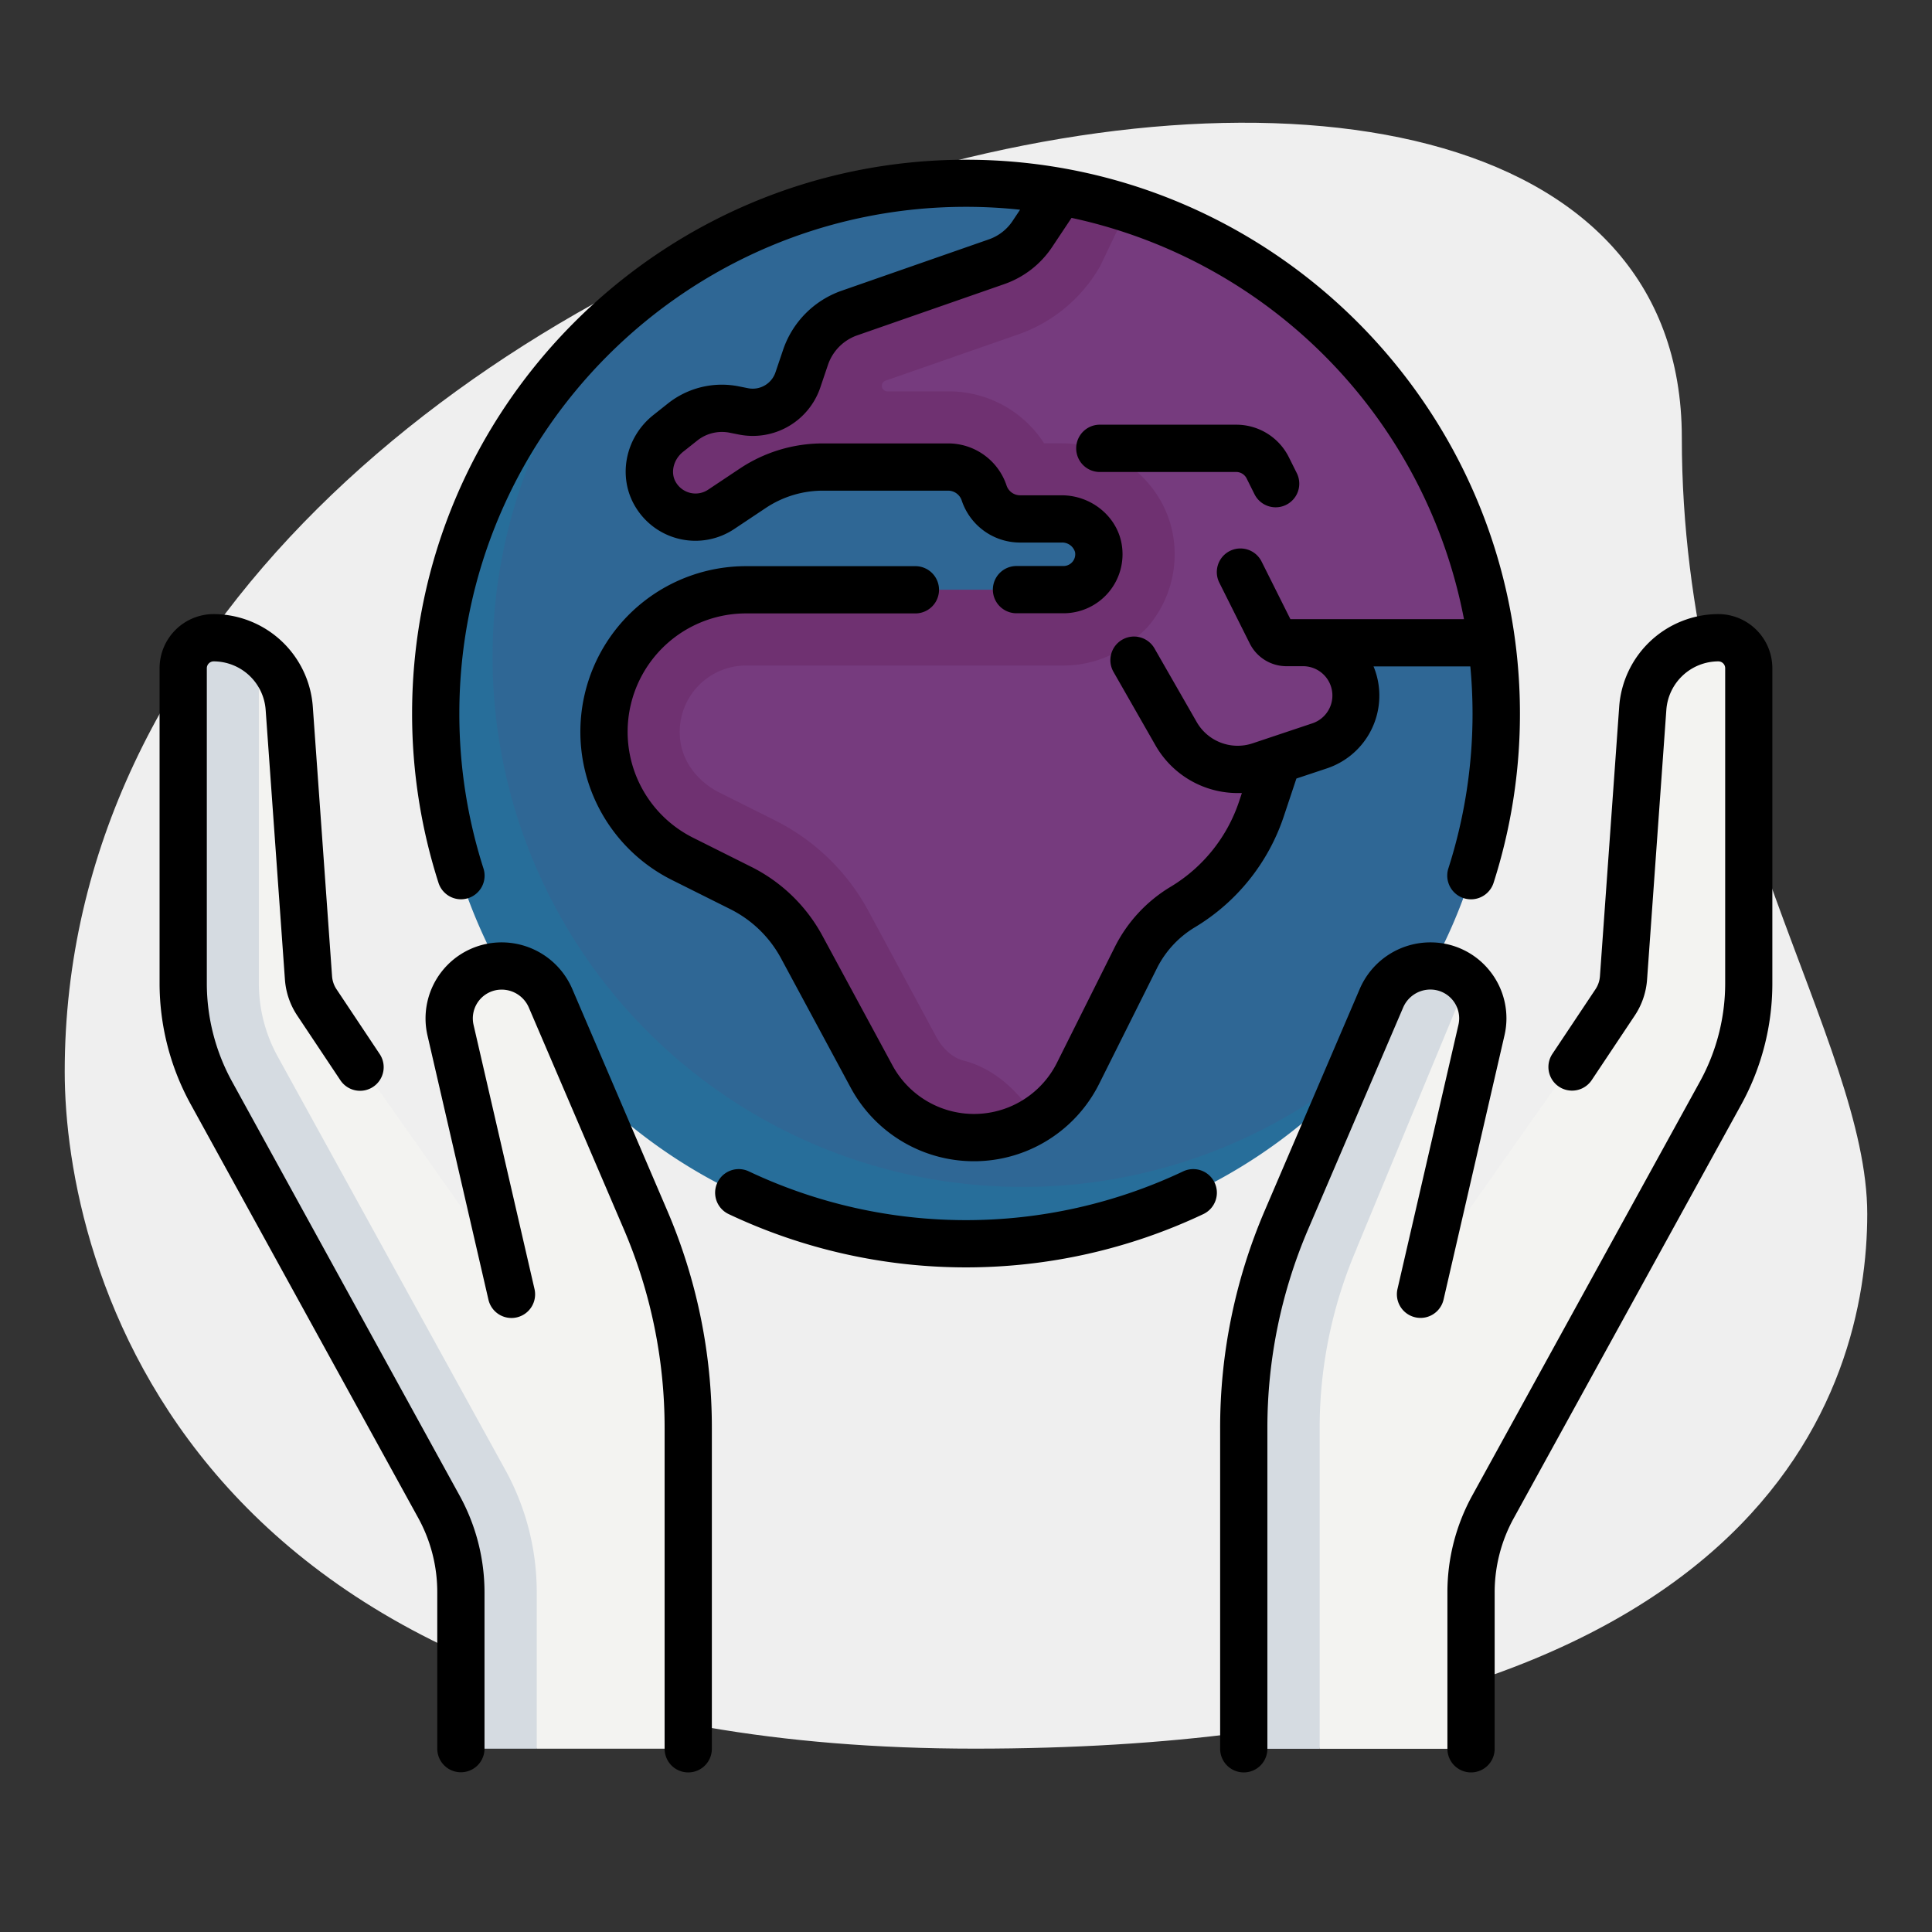
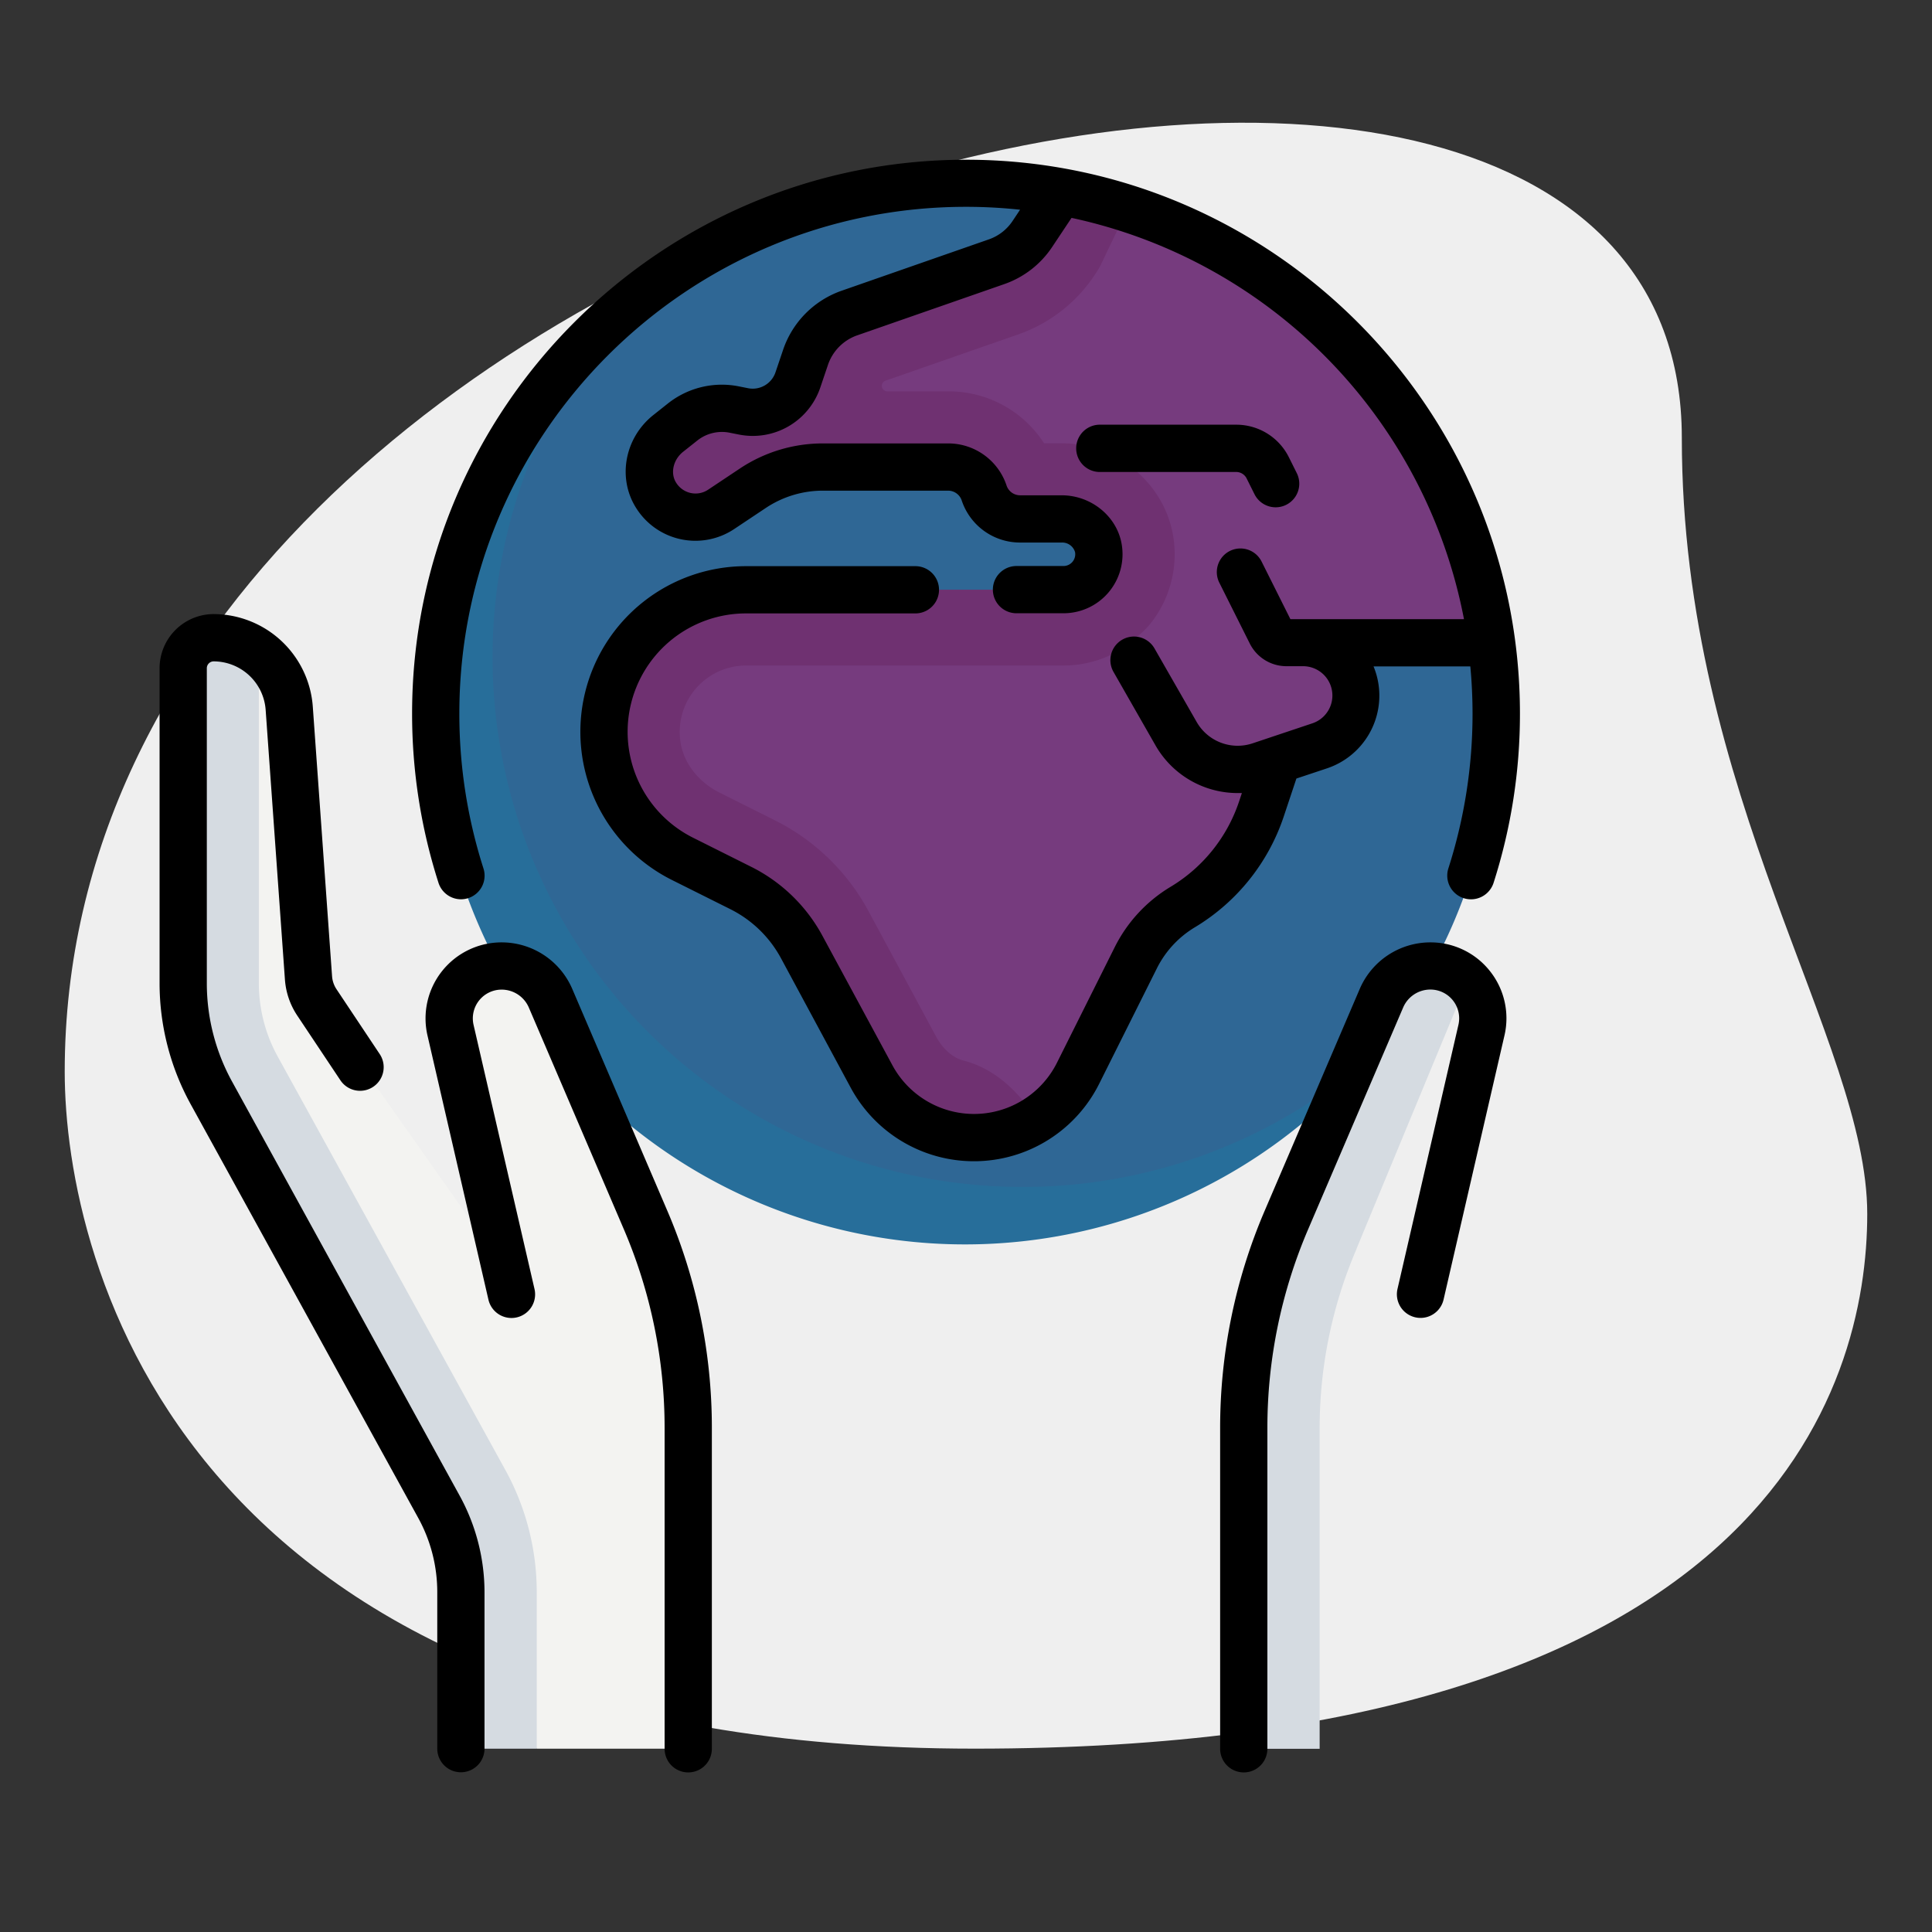
<svg xmlns="http://www.w3.org/2000/svg" id="_1px" data-name="1px" viewBox="0 0 512 512">
  <rect x="0" y="0" width="512" height="512" fill="#333333" stroke="none" />
  <defs>
    <style>.cls-1{fill:#efefef;}.cls-2{fill:#2f6795;}.cls-3{fill:#276e9a;}.cls-4{fill:#763b7e;}.cls-5{fill:#f3f3f1;}.cls-6{fill:#6f3171;}.cls-7{fill:#d5dbe1;}</style>
  </defs>
  <path class="cls-1" d="M445.7,116c0,94.86,49.14,160,49.14,205.71s-26.28,141.7-236.55,141.7S17.15,334.31,17.15,284c0-235.43,428.55-336,428.55-168Z" />
  <path class="cls-2" d="M396.53,189.08A140.12,140.12,0,0,1,353.85,290S306.92,326.12,256,326.12c-77.61,0-140.53-68.78-140.53-137a140.53,140.53,0,1,1,281.06,0Z" />
  <path class="cls-3" d="M271.06,314.55a140.41,140.41,0,0,1-106.54-232,140.44,140.44,0,1,0,198,198A139.84,139.84,0,0,1,271.06,314.55Z" />
  <path class="cls-4" d="M354.54,170.34h40.6A140.42,140.42,0,0,0,280,50.75L273.8,61.09a20.06,20.06,0,0,1-10.58,8.58L225.05,83a18.73,18.73,0,0,0-11.61,11.77l-2,5.91A12.59,12.59,0,0,1,197.05,109l-2.42-.48a16.78,16.78,0,0,0-13.79,3.35l-3.78,3c-4.68,3.74-6.48,10.38-3.6,15.64A12.29,12.29,0,0,0,191.12,135l8.37-5.58a33.59,33.59,0,0,1,18.64-5.64h33.15c4.21,0,8.24,2.53,9.44,6.56a10.07,10.07,0,0,0,9.64,7.19h11c4.67,0,9,3.19,9.74,7.8a9.37,9.37,0,0,1-9.24,10.94l-84.16,5.1c-20.78,0-37.63,11.75-37.63,32.53a37.64,37.64,0,0,0,20.8,33.67l15.43,7.71a37.48,37.48,0,0,1,16.24,15.75l17.87,33.2c4.21,7.81,11.23,14,19.82,16.24a30.86,30.86,0,0,0,35.47-16L302,251.84a25.62,25.62,0,0,1,11.46-11.46h0a39.52,39.52,0,0,0,17.1-16.58c1.9-3.54,5.74-21.34,5.74-21.34l13-4.77a13.37,13.37,0,0,0,8.3-16Z" />
  <path class="cls-5" d="M171,323.17,146.11,265a14.57,14.57,0,0,0-10.57-8.81A13.9,13.9,0,0,0,119.4,273l14.71,63.77-50-71a13.34,13.34,0,0,1-2.4-6.74l-5.1-71.34A20.08,20.08,0,0,0,56.28,169a8,8,0,0,0-7.73,8.07v83.53a60.13,60.13,0,0,0,7.46,29l60.35,109.74a46.79,46.79,0,0,1,5.8,22.58l20.08,41.5h40.15V378.53A140.69,140.69,0,0,0,171,323.17Z" />
  <path class="cls-6" d="M197.69,176.37h84.16a29.38,29.38,0,0,0,12.25-2.68l7.52-5.18a27.46,27.46,0,0,0,2.66-2.52,29.48,29.48,0,0,0,6.63-23.87c-2.29-14.05-15-24.64-29.56-24.64h-4.66a30,30,0,0,0-25.41-13.76H235.15a1.47,1.47,0,0,1-1.29-2.15,1.45,1.45,0,0,1,.81-.69l35.16-12.25A40.31,40.31,0,0,0,291,71.47a15,15,0,0,0,.93-1.72l6.4-13.39.45-.93A140.36,140.36,0,0,0,280,50.75L273.8,61.09a20.06,20.06,0,0,1-10.58,8.58L225.05,83a18.73,18.73,0,0,0-11.61,11.77l-2,5.91A12.59,12.59,0,0,1,197.05,109l-2.42-.48a16.78,16.78,0,0,0-13.79,3.35l-3.78,3c-4.68,3.74-6.48,10.38-3.6,15.64A12.29,12.29,0,0,0,191.12,135l8.37-5.58a33.59,33.59,0,0,1,18.64-5.64h33.15c4.21,0,8.24,2.53,9.44,6.57a10.07,10.07,0,0,0,9.64,7.18h11c4.67,0,9,3.19,9.74,7.8a9.37,9.37,0,0,1-9.24,10.94H197.7a37.64,37.64,0,0,0-16.84,71.3l15.43,7.71a37.48,37.48,0,0,1,16.24,15.75l17.87,33.21c4.21,7.81,11.23,14,19.82,16.23a30.83,30.83,0,0,0,24.47-3.9l-.52-.78c-5.41-8-11.6-12.86-18.93-14.76-2.73-.7-5.41-3.06-7.16-6.31L230.2,241.53a57.25,57.25,0,0,0-24.93-24.18l-14.51-7.26c-5.69-2.84-9.58-7.86-10.42-13.42a17.6,17.6,0,0,1,17.35-20.3Z" />
-   <path class="cls-5" d="M341,323.17,365.89,265a14.57,14.57,0,0,1,10.57-8.81A13.91,13.91,0,0,1,392.61,273l-14.72,63.77,50-71a13.45,13.45,0,0,0,2.41-6.74l5.09-71.34A20.08,20.08,0,0,1,455.73,169a8,8,0,0,1,7.72,8.07v83.53a60.2,60.2,0,0,1-7.45,29L395.64,399.37a46.82,46.82,0,0,0-5.8,22.58v41.5H349.69l-20.08-84.92A140.69,140.69,0,0,1,341,323.17Z" />
  <path class="cls-7" d="M134,389.7,73.6,280a40.22,40.22,0,0,1-5-19.36V173.09A20,20,0,0,0,56.28,169a8,8,0,0,0-7.73,8.07V260.6a60.25,60.25,0,0,0,7.46,29l60.35,109.74a46.79,46.79,0,0,1,5.8,22.58v41.5h20.08V422A67.07,67.07,0,0,0,134,389.7Z" />
  <path class="cls-7" d="M359.49,330.93l29.35-70.85a13.88,13.88,0,0,0-12.38-3.85A14.57,14.57,0,0,0,365.89,265L341,323.17a140.69,140.69,0,0,0-11.36,55.36v84.92h20.08V378.53a120.3,120.3,0,0,1,9.8-47.6Z" />
  <path d="M330.37,126.79l2.09,4.19a6.26,6.26,0,0,0,11.2-5.6l-2.09-4.19a15.55,15.55,0,0,0-14-8.64H291.22a6.27,6.27,0,0,0,0,12.53h36.37a3.09,3.09,0,0,1,2.78,1.71Z" />
-   <path d="M313.54,310.43a134.59,134.59,0,0,1-115.08,0,6.26,6.26,0,1,0-5.37,11.31,147.11,147.11,0,0,0,125.82,0,6.26,6.26,0,0,0-5.37-11.31Z" />
  <path d="M122.16,238.32a6.34,6.34,0,0,0,1.91-.3,6.26,6.26,0,0,0,4.05-7.88,134.27,134.27,0,0,1-6.39-41.06C121.73,115,182,54.81,256,54.81a133.07,133.07,0,0,1,14.33.77l-2,3a12.46,12.46,0,0,1-6.28,4.86L223,77.06a25.13,25.13,0,0,0-15.49,15.7l-2,5.91a6.36,6.36,0,0,1-7.26,4.21l-2.41-.48a23,23,0,0,0-18.93,4.6l-3.78,3c-7.54,6-9.54,16.54-4.66,24.44a18.54,18.54,0,0,0,26.1,5.76l8.37-5.58a27.29,27.29,0,0,1,15.16-4.59h33.16a3.8,3.8,0,0,1,3.6,2.59,16.29,16.29,0,0,0,15.48,11.16h11a3.54,3.54,0,0,1,3.56,2.54,3.12,3.12,0,0,1-3.06,3.68H269.38a6.26,6.26,0,1,0,0,12.52h12.47a15.64,15.64,0,0,0,15.42-18.21c-1.21-7.44-8.06-13.05-15.92-13.05h-11a3.79,3.79,0,0,1-3.6-2.59,16.3,16.3,0,0,0-15.48-11.16H218.12a39.68,39.68,0,0,0-22.1,6.69l-8.37,5.58a6,6,0,0,1-4.61.87,6.09,6.09,0,0,1-3.9-2.8c-1.53-2.48-.73-6,1.83-8.07l3.78-3a10.49,10.49,0,0,1,8.65-2.1l2.42.48a18.89,18.89,0,0,0,21.59-12.53l2-5.91a12.56,12.56,0,0,1,7.73-7.84l39.07-13.61a25.17,25.17,0,0,0,12.57-9.74l5.19-7.79a134.68,134.68,0,0,1,104,106.34h-46l-7.64-15.27a6.26,6.26,0,0,0-11.2,5.6l8.08,16.14a10.87,10.87,0,0,0,9.79,6h4.34a7.77,7.77,0,0,1,2.45,15.14L331.92,197a12.51,12.51,0,0,1-14.78-5.65L306,171.92a6.26,6.26,0,1,0-10.87,6.21l11.12,19.46A25.08,25.08,0,0,0,328,210.17c.37,0,.74,0,1.11,0l-.76,2.28A41.8,41.8,0,0,1,310.24,235h0a39,39,0,0,0-14.82,16l-15.31,30.63a24.58,24.58,0,0,1-43.62.66L218,248.08a43.57,43.57,0,0,0-18.95-18.38L183.66,222a31.38,31.38,0,0,1,14-59.44h44.93a6.26,6.26,0,0,0,0-12.52H197.69a43.9,43.9,0,0,0-19.63,83.16l15.43,7.71A31,31,0,0,1,207,254l18.44,34.24a37.1,37.1,0,0,0,65.84-1l15.31-30.63a26.5,26.5,0,0,1,10.08-10.88l0,0a54.3,54.3,0,0,0,23.54-29.36l3.35-10.05,8.11-2.7a20.32,20.32,0,0,0,13.48-23.23A20.06,20.06,0,0,0,364,176.6h25.65q.58,6.17.59,12.48a134.21,134.21,0,0,1-6.39,41A6.26,6.26,0,1,0,395.8,234a146.67,146.67,0,0,0,7-44.88c0-80.94-65.85-146.79-146.79-146.79S109.21,108.14,109.21,189.08a146.74,146.74,0,0,0,7,44.89,6.27,6.27,0,0,0,6,4.35Z" />
  <path d="M61.49,286.61a54.09,54.09,0,0,1-6.68-26V177.08a1.82,1.82,0,0,1,1.81-1.81A13.85,13.85,0,0,1,70.4,188.1l5.11,71.51a19.72,19.72,0,0,0,3.25,9.5l11.42,17.13a6.26,6.26,0,1,0,10.42-6.94L89.18,262.16A7.16,7.16,0,0,1,88,258.72l-5.11-71.51a26.44,26.44,0,0,0-26.27-24.47,14.35,14.35,0,0,0-14.33,14.34v83.53a66.6,66.6,0,0,0,8.23,32l60.36,109.74a40.75,40.75,0,0,1,5,19.56v41.5a6.26,6.26,0,0,0,12.52,0V422a53.26,53.26,0,0,0-6.57-25.6Z" />
  <path d="M151.66,262.09a20.37,20.37,0,0,0-18.73-12.35,20.15,20.15,0,0,0-19.64,24.68l16.15,70a6.26,6.26,0,0,0,12.21-2.81l-16.15-70a7.63,7.63,0,0,1,7.43-9.35,7.85,7.85,0,0,1,7.22,4.76l25.12,58.62a133.62,133.62,0,0,1,10.86,52.89v84.92a6.26,6.26,0,0,0,12.52,0V378.53a145.87,145.87,0,0,0-11.87-57.82Z" />
-   <path d="M455.38,162.74a26.43,26.43,0,0,0-26.27,24.46L424,258.72a7.16,7.16,0,0,1-1.18,3.44L411.4,279.29a6.26,6.26,0,1,0,10.42,6.95l11.42-17.13a19.72,19.72,0,0,0,3.25-9.5l5.11-71.51a13.85,13.85,0,0,1,13.78-12.83,1.81,1.81,0,0,1,1.81,1.81v83.53a54.06,54.06,0,0,1-6.68,26L390.15,396.35a53.26,53.26,0,0,0-6.57,25.6v41.5a6.26,6.26,0,1,0,12.52,0V422a40.75,40.75,0,0,1,5-19.56l60.36-109.74a66.6,66.6,0,0,0,8.23-32V177.08a14.35,14.35,0,0,0-14.33-14.34Z" />
  <path d="M394.84,257.34a20.05,20.05,0,0,0-15.77-7.6,20.37,20.37,0,0,0-18.73,12.35l-25.12,58.62a145.87,145.87,0,0,0-11.87,57.82v84.92a6.26,6.26,0,0,0,12.52,0V378.53a133.44,133.44,0,0,1,10.86-52.89L371.85,267a7.85,7.85,0,0,1,7.22-4.76,7.63,7.63,0,0,1,7.43,9.35l-16.15,70a6.26,6.26,0,0,0,12.21,2.81l16.14-70A20.07,20.07,0,0,0,394.84,257.34Z" />
</svg>